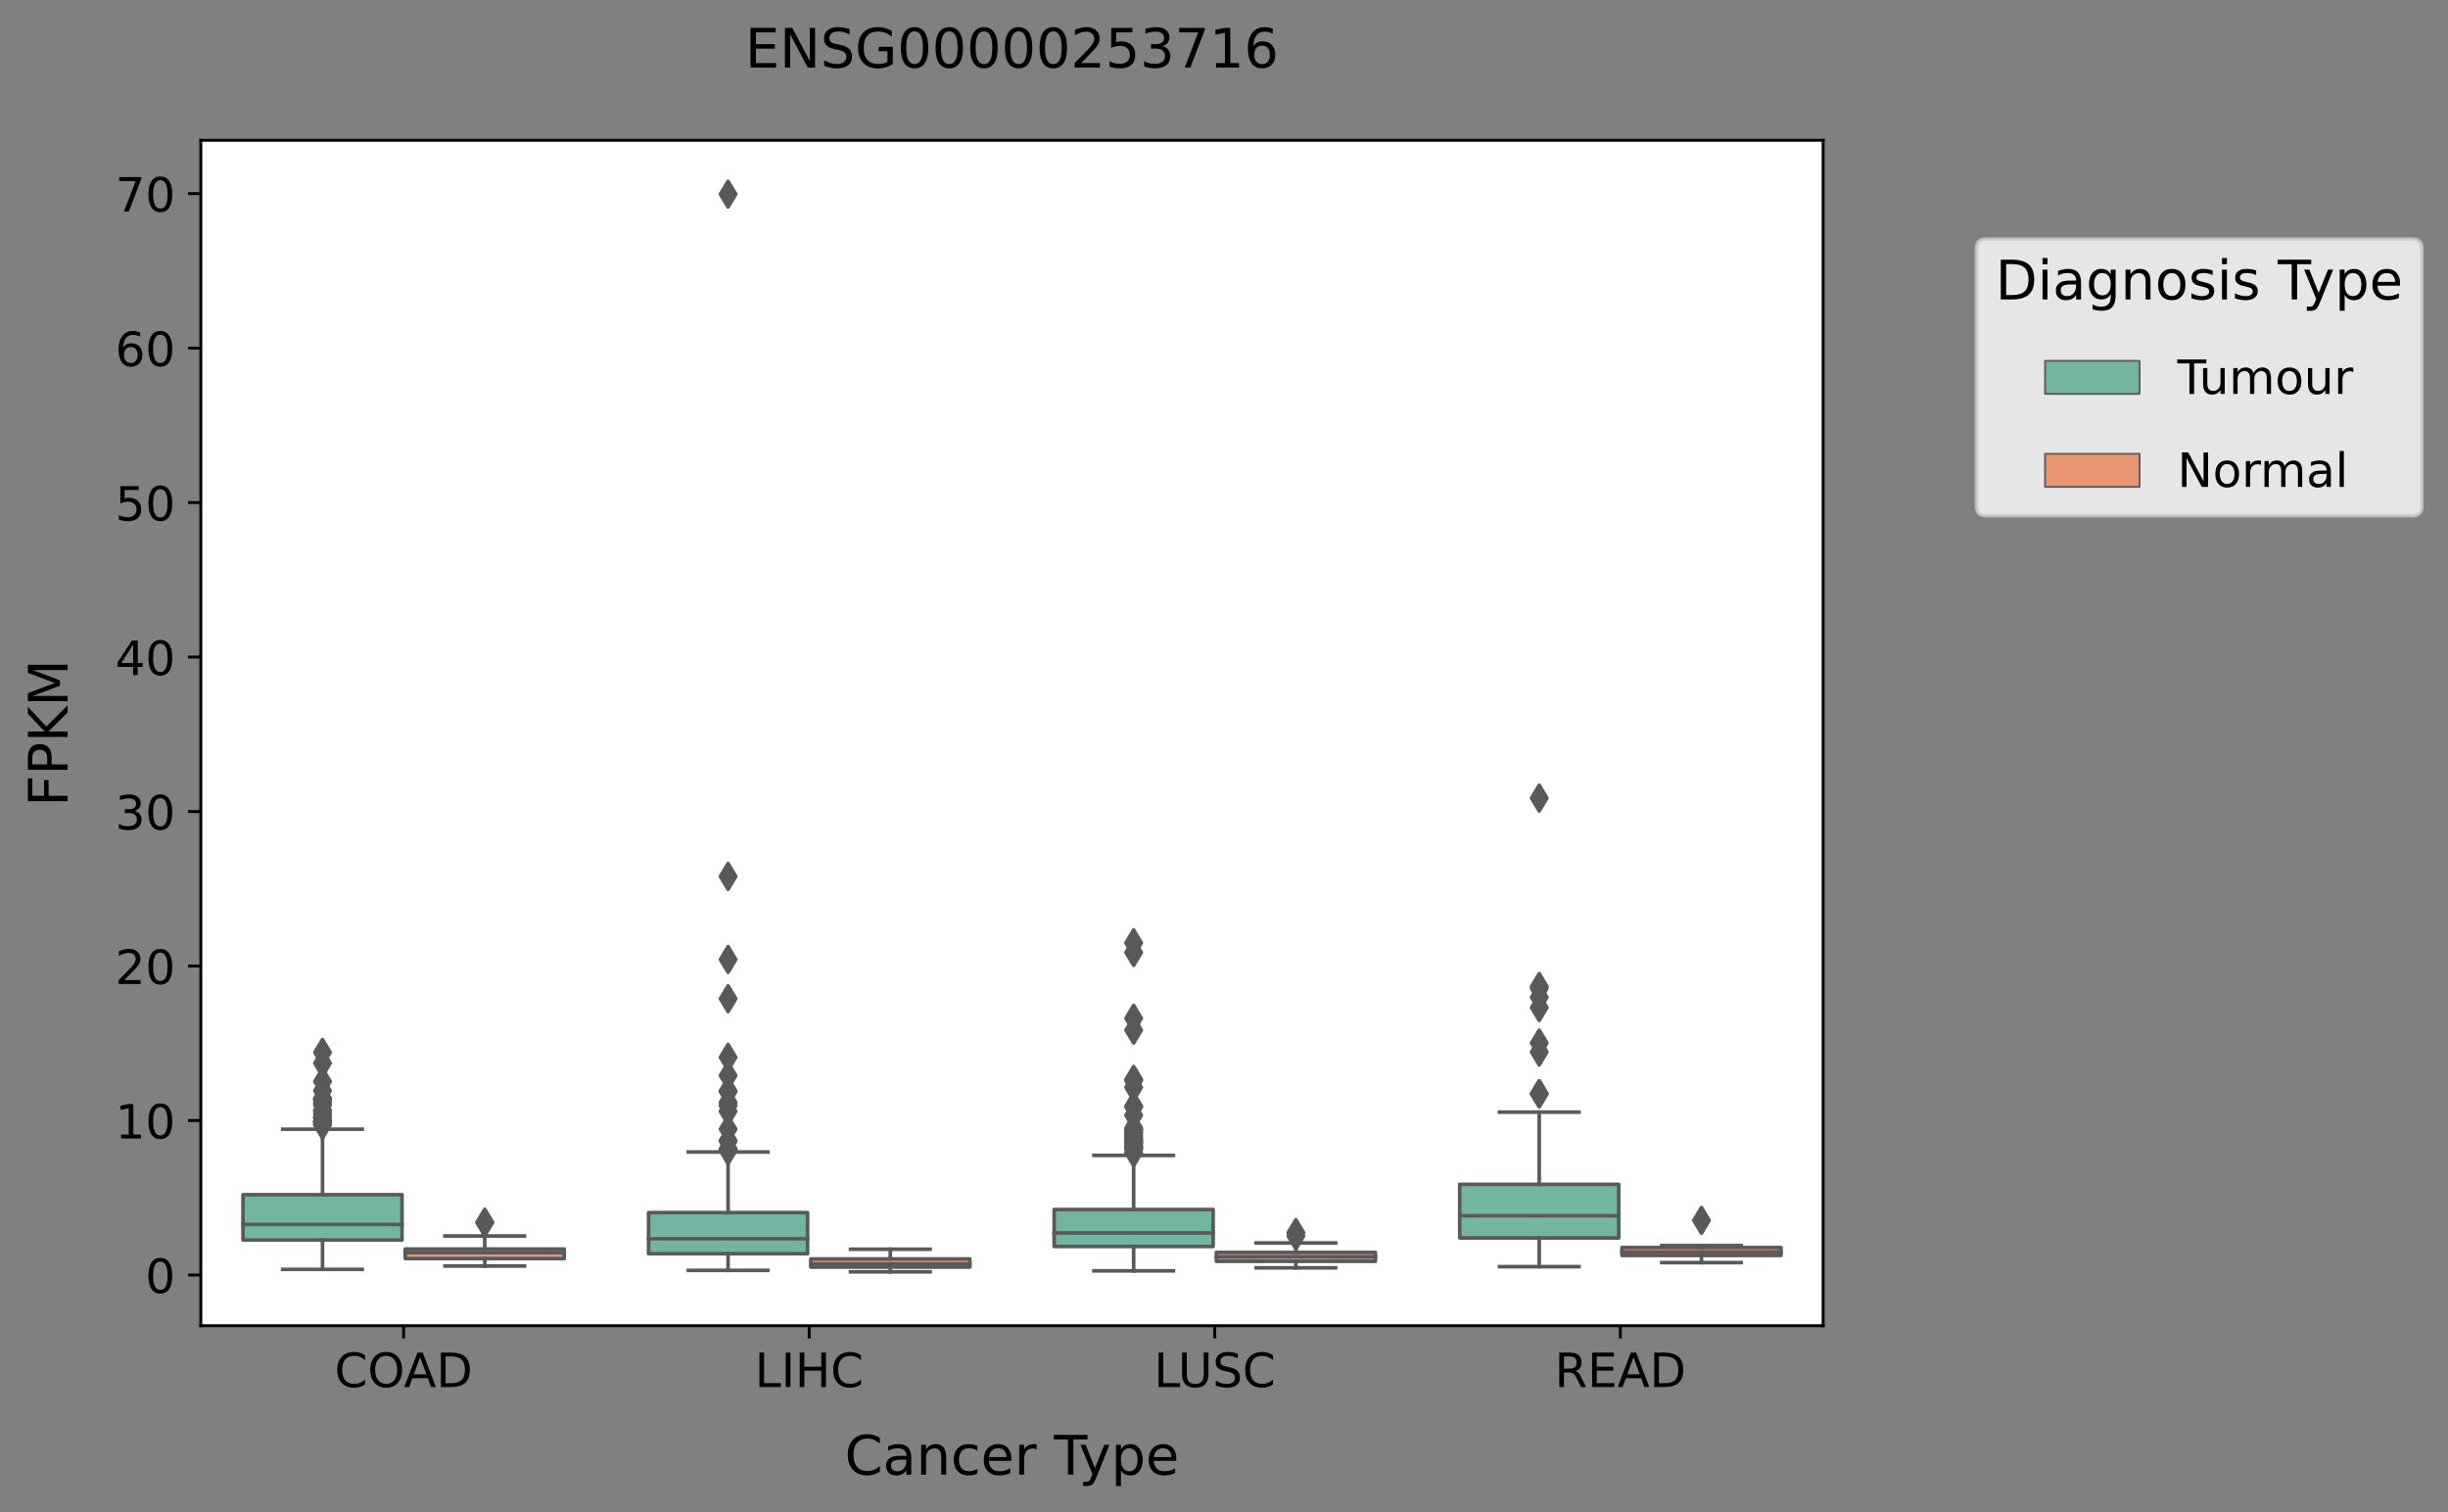
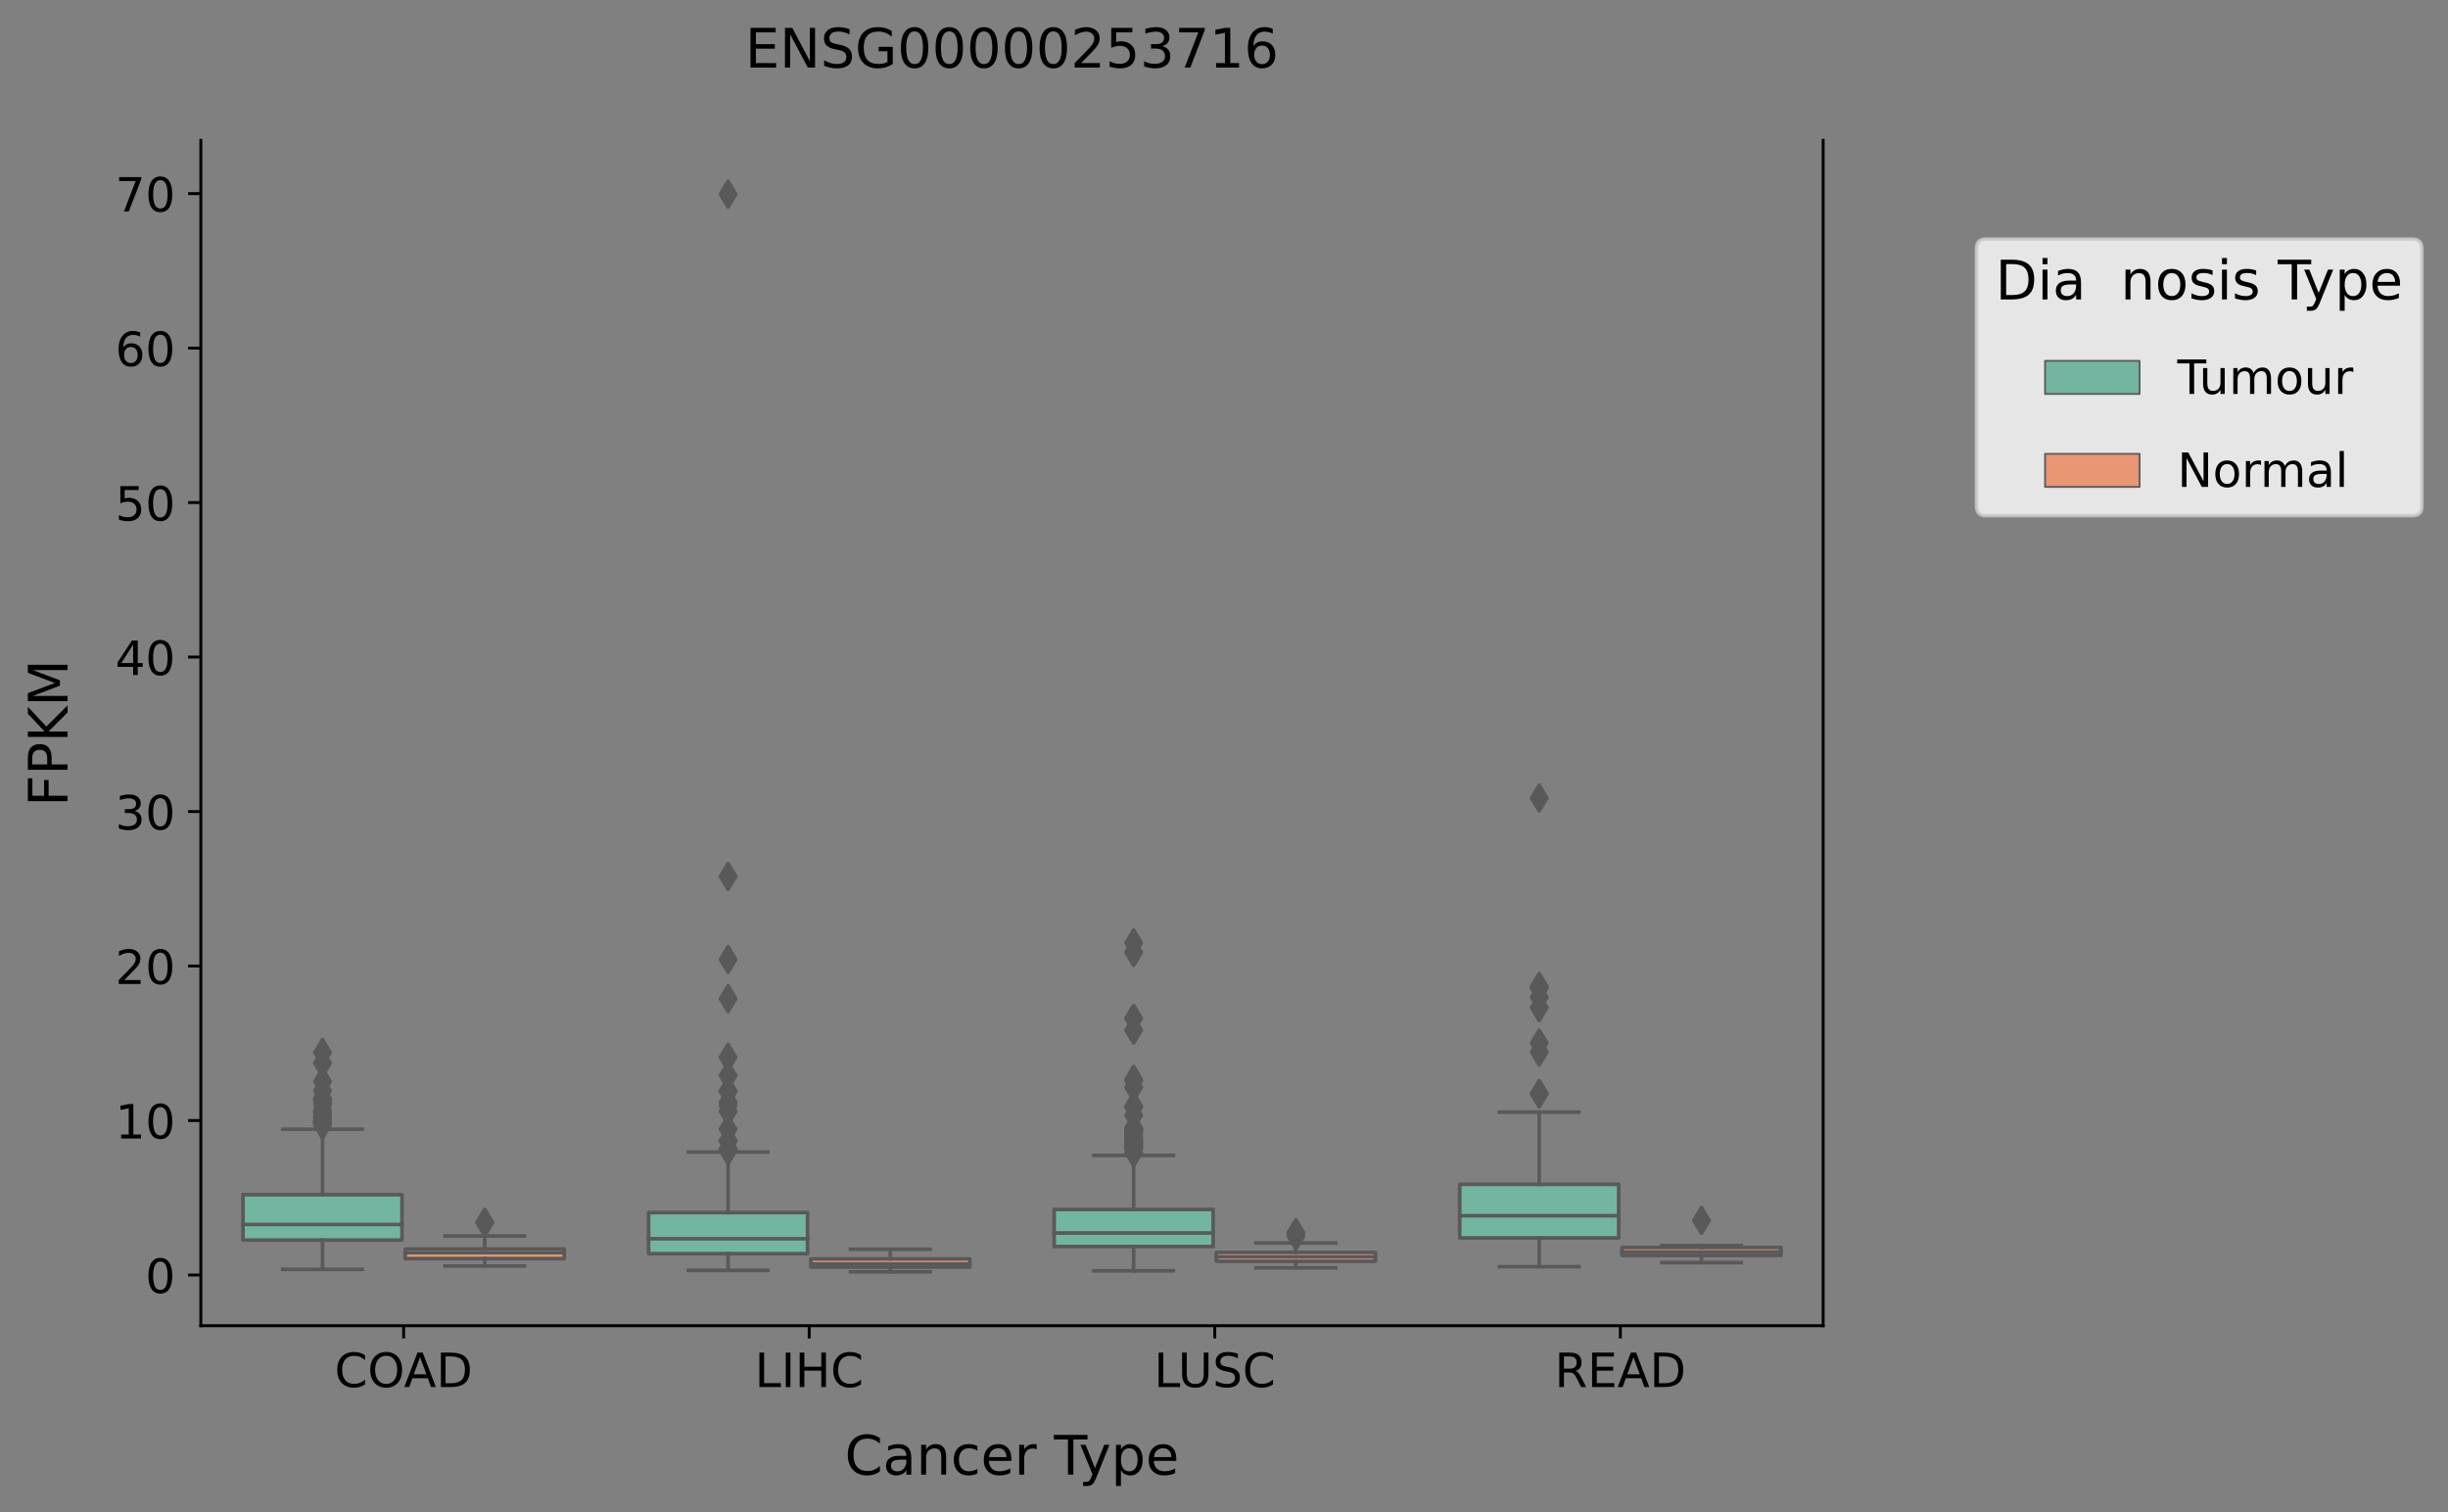
<svg xmlns="http://www.w3.org/2000/svg" xmlns:xlink="http://www.w3.org/1999/xlink" height="416.056pt" version="1.1" viewBox="0 0 673.599 416.056" width="673.599pt">
  <rect x="0" y="0" width="673.599" height="416.056" fill="#808080" stroke="none" />
  <defs>
    <style type="text/css">*{stroke-linecap:butt;stroke-linejoin:round;}</style>
  </defs>
  <g id="figure_1">
    <g id="patch_1">
      <path d="M 0 416.056  L 673.599 416.056  L 673.599 0  L 0 0  z " style="fill:none;" />
    </g>
    <g id="axes_1">
      <g id="patch_2">
-         <path d="M 55.26 364.758  L 501.66 364.758  L 501.66 38.598  L 55.26 38.598  z " style="fill:#ffffff;" />
-       </g>
+         </g>
      <g id="patch_3">
        <path clip-path="url(#pbeb1ebf844)" d="M 66.866 341.194  L 110.613 341.194  L 110.613 328.709  L 66.866 328.709  L 66.866 341.194  z " style="fill:#72b6a1;stroke:#595959;stroke-linejoin:miter;" />
      </g>
      <g id="patch_4">
        <path clip-path="url(#pbeb1ebf844)" d="M 111.506 346.3  L 155.253 346.3  L 155.253 343.656  L 111.506 343.656  L 111.506 346.3  z " style="fill:#e99675;stroke:#595959;stroke-linejoin:miter;" />
      </g>
      <g id="patch_5">
        <path clip-path="url(#pbeb1ebf844)" d="M 178.466 344.933  L 222.213 344.933  L 222.213 333.636  L 178.466 333.636  L 178.466 344.933  z " style="fill:#72b6a1;stroke:#595959;stroke-linejoin:miter;" />
      </g>
      <g id="patch_6">
        <path clip-path="url(#pbeb1ebf844)" d="M 223.106 348.631  L 266.853 348.631  L 266.853 346.384  L 223.106 346.384  L 223.106 348.631  z " style="fill:#e99675;stroke:#595959;stroke-linejoin:miter;" />
      </g>
      <g id="patch_7">
        <path clip-path="url(#pbeb1ebf844)" d="M 290.066 342.972  L 333.813 342.972  L 333.813 332.782  L 290.066 332.782  L 290.066 342.972  z " style="fill:#72b6a1;stroke:#595959;stroke-linejoin:miter;" />
      </g>
      <g id="patch_8">
        <path clip-path="url(#pbeb1ebf844)" d="M 334.706 347.041  L 378.453 347.041  L 378.453 344.584  L 334.706 344.584  L 334.706 347.041  z " style="fill:#e99675;stroke:#595959;stroke-linejoin:miter;" />
      </g>
      <g id="patch_9">
        <path clip-path="url(#pbeb1ebf844)" d="M 401.666 340.612  L 445.413 340.612  L 445.413 325.864  L 401.666 325.864  L 401.666 340.612  z " style="fill:#72b6a1;stroke:#595959;stroke-linejoin:miter;" />
      </g>
      <g id="patch_10">
        <path clip-path="url(#pbeb1ebf844)" d="M 446.306 345.426  L 490.053 345.426  L 490.053 343.241  L 446.306 343.241  L 446.306 345.426  z " style="fill:#e99675;stroke:#595959;stroke-linejoin:miter;" />
      </g>
      <g id="patch_11">
        <path clip-path="url(#pbeb1ebf844)" d="M 111.06 350.808  L 111.06 350.808  L 111.06 350.808  L 111.06 350.808  z " style="fill:#72b6a1;stroke:#595959;stroke-linejoin:miter;stroke-width:0.5;" />
      </g>
      <g id="patch_12">
        <path clip-path="url(#pbeb1ebf844)" d="M 111.06 350.808  L 111.06 350.808  L 111.06 350.808  L 111.06 350.808  z " style="fill:#e99675;stroke:#595959;stroke-linejoin:miter;stroke-width:0.5;" />
      </g>
      <g id="matplotlib.axis_1">
        <g id="xtick_1">
          <g id="line2d_1">
            <defs>
              <path d="M 0 0  L 0 3.5  " id="m1ab8ea9cc4" style="stroke:#000000;stroke-width:0.8;" />
            </defs>
            <g>
              <use style="stroke:#000000;stroke-width:0.8;" x="111.06" xlink:href="#m1ab8ea9cc4" y="364.758" />
            </g>
          </g>
          <g id="text_1">
            <g transform="translate(92.066 381.636)scale(0.13 -0.13)">
              <defs>
                <path d="M 64.406 67.281  L 64.406 56.891  Q 59.422 61.531 53.781 63.812  Q 48.141 66.109 41.797 66.109  Q 29.297 66.109 22.656 58.469  Q 16.016 50.828 16.016 36.375  Q 16.016 21.969 22.656 14.328  Q 29.297 6.688 41.797 6.688  Q 48.141 6.688 53.781 8.984  Q 59.422 11.281 64.406 15.922  L 64.406 5.609  Q 59.234 2.094 53.438 0.328  Q 47.656 -1.422 41.219 -1.422  Q 24.656 -1.422 15.125 8.703  Q 5.609 18.844 5.609 36.375  Q 5.609 53.953 15.125 64.078  Q 24.656 74.219 41.219 74.219  Q 47.75 74.219 53.531 72.484  Q 59.328 70.75 64.406 67.281  z " id="DejaVuSans-67" />
                <path d="M 39.406 66.219  Q 28.656 66.219 22.328 58.203  Q 16.016 50.203 16.016 36.375  Q 16.016 22.609 22.328 14.594  Q 28.656 6.594 39.406 6.594  Q 50.141 6.594 56.422 14.594  Q 62.703 22.609 62.703 36.375  Q 62.703 50.203 56.422 58.203  Q 50.141 66.219 39.406 66.219  z M 39.406 74.219  Q 54.734 74.219 63.906 63.938  Q 73.094 53.656 73.094 36.375  Q 73.094 19.141 63.906 8.859  Q 54.734 -1.422 39.406 -1.422  Q 24.031 -1.422 14.812 8.828  Q 5.609 19.094 5.609 36.375  Q 5.609 53.656 14.812 63.938  Q 24.031 74.219 39.406 74.219  z " id="DejaVuSans-79" />
                <path d="M 34.188 63.188  L 20.797 26.906  L 47.609 26.906  z M 28.609 72.906  L 39.797 72.906  L 67.578 0  L 57.328 0  L 50.688 18.703  L 17.828 18.703  L 11.188 0  L 0.781 0  z " id="DejaVuSans-65" />
                <path d="M 19.672 64.797  L 19.672 8.109  L 31.594 8.109  Q 46.688 8.109 53.688 14.938  Q 60.688 21.781 60.688 36.531  Q 60.688 51.172 53.688 57.984  Q 46.688 64.797 31.594 64.797  z M 9.812 72.906  L 30.078 72.906  Q 51.266 72.906 61.172 64.094  Q 71.094 55.281 71.094 36.531  Q 71.094 17.672 61.125 8.828  Q 51.172 0 30.078 0  L 9.812 0  z " id="DejaVuSans-68" />
              </defs>
              <use xlink:href="#DejaVuSans-67" />
              <use x="69.824" xlink:href="#DejaVuSans-79" />
              <use x="146.785" xlink:href="#DejaVuSans-65" />
              <use x="215.193" xlink:href="#DejaVuSans-68" />
            </g>
          </g>
        </g>
        <g id="xtick_2">
          <g id="line2d_2">
            <g>
              <use style="stroke:#000000;stroke-width:0.8;" x="222.66" xlink:href="#m1ab8ea9cc4" y="364.758" />
            </g>
          </g>
          <g id="text_2">
            <g transform="translate(207.693 381.636)scale(0.13 -0.13)">
              <defs>
                <path d="M 9.812 72.906  L 19.672 72.906  L 19.672 8.297  L 55.172 8.297  L 55.172 0  L 9.812 0  z " id="DejaVuSans-76" />
                <path d="M 9.812 72.906  L 19.672 72.906  L 19.672 0  L 9.812 0  z " id="DejaVuSans-73" />
                <path d="M 9.812 72.906  L 19.672 72.906  L 19.672 43.016  L 55.516 43.016  L 55.516 72.906  L 65.375 72.906  L 65.375 0  L 55.516 0  L 55.516 34.719  L 19.672 34.719  L 19.672 0  L 9.812 0  z " id="DejaVuSans-72" />
              </defs>
              <use xlink:href="#DejaVuSans-76" />
              <use x="55.713" xlink:href="#DejaVuSans-73" />
              <use x="85.205" xlink:href="#DejaVuSans-72" />
              <use x="160.4" xlink:href="#DejaVuSans-67" />
            </g>
          </g>
        </g>
        <g id="xtick_3">
          <g id="line2d_3">
            <g>
              <use style="stroke:#000000;stroke-width:0.8;" x="334.26" xlink:href="#m1ab8ea9cc4" y="364.758" />
            </g>
          </g>
          <g id="text_3">
            <g transform="translate(317.54 381.636)scale(0.13 -0.13)">
              <defs>
                <path d="M 8.688 72.906  L 18.609 72.906  L 18.609 28.609  Q 18.609 16.891 22.844 11.734  Q 27.094 6.594 36.625 6.594  Q 46.094 6.594 50.344 11.734  Q 54.594 16.891 54.594 28.609  L 54.594 72.906  L 64.5 72.906  L 64.5 27.391  Q 64.5 13.141 57.438 5.859  Q 50.391 -1.422 36.625 -1.422  Q 22.797 -1.422 15.734 5.859  Q 8.688 13.141 8.688 27.391  z " id="DejaVuSans-85" />
                <path d="M 53.516 70.516  L 53.516 60.891  Q 47.906 63.578 42.922 64.891  Q 37.938 66.219 33.297 66.219  Q 25.25 66.219 20.875 63.094  Q 16.5 59.969 16.5 54.203  Q 16.5 49.359 19.406 46.891  Q 22.312 44.438 30.422 42.922  L 36.375 41.703  Q 47.406 39.594 52.656 34.297  Q 57.906 29 57.906 20.125  Q 57.906 9.516 50.797 4.047  Q 43.703 -1.422 29.984 -1.422  Q 24.812 -1.422 18.969 -0.25  Q 13.141 0.922 6.891 3.219  L 6.891 13.375  Q 12.891 10.016 18.656 8.297  Q 24.422 6.594 29.984 6.594  Q 38.422 6.594 43.016 9.906  Q 47.609 13.234 47.609 19.391  Q 47.609 24.75 44.312 27.781  Q 41.016 30.812 33.5 32.328  L 27.484 33.5  Q 16.453 35.688 11.516 40.375  Q 6.594 45.062 6.594 53.422  Q 6.594 63.094 13.406 68.656  Q 20.219 74.219 32.172 74.219  Q 37.312 74.219 42.625 73.281  Q 47.953 72.359 53.516 70.516  z " id="DejaVuSans-83" />
              </defs>
              <use xlink:href="#DejaVuSans-76" />
              <use x="50.713" xlink:href="#DejaVuSans-85" />
              <use x="123.906" xlink:href="#DejaVuSans-83" />
              <use x="187.383" xlink:href="#DejaVuSans-67" />
            </g>
          </g>
        </g>
        <g id="xtick_4">
          <g id="line2d_4">
            <g>
              <use style="stroke:#000000;stroke-width:0.8;" x="445.86" xlink:href="#m1ab8ea9cc4" y="364.758" />
            </g>
          </g>
          <g id="text_4">
            <g transform="translate(427.785 381.636)scale(0.13 -0.13)">
              <defs>
                <path d="M 44.391 34.188  Q 47.562 33.109 50.562 29.594  Q 53.562 26.078 56.594 19.922  L 66.609 0  L 56 0  L 46.688 18.703  Q 43.062 26.031 39.672 28.422  Q 36.281 30.812 30.422 30.812  L 19.672 30.812  L 19.672 0  L 9.812 0  L 9.812 72.906  L 32.078 72.906  Q 44.578 72.906 50.734 67.672  Q 56.891 62.453 56.891 51.906  Q 56.891 45.016 53.688 40.469  Q 50.484 35.938 44.391 34.188  z M 19.672 64.797  L 19.672 38.922  L 32.078 38.922  Q 39.203 38.922 42.844 42.219  Q 46.484 45.516 46.484 51.906  Q 46.484 58.297 42.844 61.547  Q 39.203 64.797 32.078 64.797  z " id="DejaVuSans-82" />
                <path d="M 9.812 72.906  L 55.906 72.906  L 55.906 64.594  L 19.672 64.594  L 19.672 43.016  L 54.391 43.016  L 54.391 34.719  L 19.672 34.719  L 19.672 8.297  L 56.781 8.297  L 56.781 0  L 9.812 0  z " id="DejaVuSans-69" />
              </defs>
              <use xlink:href="#DejaVuSans-82" />
              <use x="69.482" xlink:href="#DejaVuSans-69" />
              <use x="132.666" xlink:href="#DejaVuSans-65" />
              <use x="201.074" xlink:href="#DejaVuSans-68" />
            </g>
          </g>
        </g>
        <g id="text_5">
          <g transform="translate(232.444 405.737)scale(0.15 -0.15)">
            <defs>
              <path d="M 34.281 27.484  Q 23.391 27.484 19.188 25  Q 14.984 22.516 14.984 16.5  Q 14.984 11.719 18.141 8.906  Q 21.297 6.109 26.703 6.109  Q 34.188 6.109 38.703 11.406  Q 43.219 16.703 43.219 25.484  L 43.219 27.484  z M 52.203 31.203  L 52.203 0  L 43.219 0  L 43.219 8.297  Q 40.141 3.328 35.547 0.953  Q 30.953 -1.422 24.312 -1.422  Q 15.922 -1.422 10.953 3.297  Q 6 8.016 6 15.922  Q 6 25.141 12.172 29.828  Q 18.359 34.516 30.609 34.516  L 43.219 34.516  L 43.219 35.406  Q 43.219 41.609 39.141 45  Q 35.062 48.391 27.688 48.391  Q 23 48.391 18.547 47.266  Q 14.109 46.141 10.016 43.891  L 10.016 52.203  Q 14.938 54.109 19.578 55.047  Q 24.219 56 28.609 56  Q 40.484 56 46.344 49.844  Q 52.203 43.703 52.203 31.203  z " id="DejaVuSans-97" />
              <path d="M 54.891 33.016  L 54.891 0  L 45.906 0  L 45.906 32.719  Q 45.906 40.484 42.875 44.328  Q 39.844 48.188 33.797 48.188  Q 26.516 48.188 22.312 43.547  Q 18.109 38.922 18.109 30.906  L 18.109 0  L 9.078 0  L 9.078 54.688  L 18.109 54.688  L 18.109 46.188  Q 21.344 51.125 25.703 53.562  Q 30.078 56 35.797 56  Q 45.219 56 50.047 50.172  Q 54.891 44.344 54.891 33.016  z " id="DejaVuSans-110" />
              <path d="M 48.781 52.594  L 48.781 44.188  Q 44.969 46.297 41.141 47.344  Q 37.312 48.391 33.406 48.391  Q 24.656 48.391 19.812 42.844  Q 14.984 37.312 14.984 27.297  Q 14.984 17.281 19.812 11.734  Q 24.656 6.203 33.406 6.203  Q 37.312 6.203 41.141 7.25  Q 44.969 8.297 48.781 10.406  L 48.781 2.094  Q 45.016 0.344 40.984 -0.531  Q 36.969 -1.422 32.422 -1.422  Q 20.062 -1.422 12.781 6.344  Q 5.516 14.109 5.516 27.297  Q 5.516 40.672 12.859 48.328  Q 20.219 56 33.016 56  Q 37.156 56 41.109 55.141  Q 45.062 54.297 48.781 52.594  z " id="DejaVuSans-99" />
              <path d="M 56.203 29.594  L 56.203 25.203  L 14.891 25.203  Q 15.484 15.922 20.484 11.062  Q 25.484 6.203 34.422 6.203  Q 39.594 6.203 44.453 7.469  Q 49.312 8.734 54.109 11.281  L 54.109 2.781  Q 49.266 0.734 44.188 -0.344  Q 39.109 -1.422 33.891 -1.422  Q 20.797 -1.422 13.156 6.188  Q 5.516 13.812 5.516 26.812  Q 5.516 40.234 12.766 48.109  Q 20.016 56 32.328 56  Q 43.359 56 49.781 48.891  Q 56.203 41.797 56.203 29.594  z M 47.219 32.234  Q 47.125 39.594 43.094 43.984  Q 39.062 48.391 32.422 48.391  Q 24.906 48.391 20.391 44.141  Q 15.875 39.891 15.188 32.172  z " id="DejaVuSans-101" />
              <path d="M 41.109 46.297  Q 39.594 47.172 37.812 47.578  Q 36.031 48 33.891 48  Q 26.266 48 22.188 43.047  Q 18.109 38.094 18.109 28.812  L 18.109 0  L 9.078 0  L 9.078 54.688  L 18.109 54.688  L 18.109 46.188  Q 20.953 51.172 25.484 53.578  Q 30.031 56 36.531 56  Q 37.453 56 38.578 55.875  Q 39.703 55.766 41.062 55.516  z " id="DejaVuSans-114" />
              <path id="DejaVuSans-32" />
              <path d="M -0.297 72.906  L 61.375 72.906  L 61.375 64.594  L 35.5 64.594  L 35.5 0  L 25.594 0  L 25.594 64.594  L -0.297 64.594  z " id="DejaVuSans-84" />
              <path d="M 32.172 -5.078  Q 28.375 -14.844 24.75 -17.812  Q 21.141 -20.797 15.094 -20.797  L 7.906 -20.797  L 7.906 -13.281  L 13.188 -13.281  Q 16.891 -13.281 18.938 -11.516  Q 21 -9.766 23.484 -3.219  L 25.094 0.875  L 2.984 54.688  L 12.5 54.688  L 29.594 11.922  L 46.688 54.688  L 56.203 54.688  z " id="DejaVuSans-121" />
              <path d="M 18.109 8.203  L 18.109 -20.797  L 9.078 -20.797  L 9.078 54.688  L 18.109 54.688  L 18.109 46.391  Q 20.953 51.266 25.266 53.625  Q 29.594 56 35.594 56  Q 45.562 56 51.781 48.094  Q 58.016 40.188 58.016 27.297  Q 58.016 14.406 51.781 6.484  Q 45.562 -1.422 35.594 -1.422  Q 29.594 -1.422 25.266 0.953  Q 20.953 3.328 18.109 8.203  z M 48.688 27.297  Q 48.688 37.203 44.609 42.844  Q 40.531 48.484 33.406 48.484  Q 26.266 48.484 22.188 42.844  Q 18.109 37.203 18.109 27.297  Q 18.109 17.391 22.188 11.75  Q 26.266 6.109 33.406 6.109  Q 40.531 6.109 44.609 11.75  Q 48.688 17.391 48.688 27.297  z " id="DejaVuSans-112" />
            </defs>
            <use xlink:href="#DejaVuSans-67" />
            <use x="69.824" xlink:href="#DejaVuSans-97" />
            <use x="131.104" xlink:href="#DejaVuSans-110" />
            <use x="194.482" xlink:href="#DejaVuSans-99" />
            <use x="249.463" xlink:href="#DejaVuSans-101" />
            <use x="310.986" xlink:href="#DejaVuSans-114" />
            <use x="352.1" xlink:href="#DejaVuSans-32" />
            <use x="383.887" xlink:href="#DejaVuSans-84" />
            <use x="429.346" xlink:href="#DejaVuSans-121" />
            <use x="488.525" xlink:href="#DejaVuSans-112" />
            <use x="552.002" xlink:href="#DejaVuSans-101" />
          </g>
        </g>
      </g>
      <g id="matplotlib.axis_2">
        <g id="ytick_1">
          <g id="line2d_5">
            <defs>
              <path d="M 0 0  L -3.5 0  " id="m640e66b147" style="stroke:#000000;stroke-width:0.8;" />
            </defs>
            <g>
              <use style="stroke:#000000;stroke-width:0.8;" x="55.26" xlink:href="#m640e66b147" y="350.808" />
            </g>
          </g>
          <g id="text_6">
            <g transform="translate(39.988 355.747)scale(0.13 -0.13)">
              <defs>
                <path d="M 31.781 66.406  Q 24.172 66.406 20.328 58.906  Q 16.5 51.422 16.5 36.375  Q 16.5 21.391 20.328 13.891  Q 24.172 6.391 31.781 6.391  Q 39.453 6.391 43.281 13.891  Q 47.125 21.391 47.125 36.375  Q 47.125 51.422 43.281 58.906  Q 39.453 66.406 31.781 66.406  z M 31.781 74.219  Q 44.047 74.219 50.516 64.516  Q 56.984 54.828 56.984 36.375  Q 56.984 17.969 50.516 8.266  Q 44.047 -1.422 31.781 -1.422  Q 19.531 -1.422 13.062 8.266  Q 6.594 17.969 6.594 36.375  Q 6.594 54.828 13.062 64.516  Q 19.531 74.219 31.781 74.219  z " id="DejaVuSans-48" />
              </defs>
              <use xlink:href="#DejaVuSans-48" />
            </g>
          </g>
        </g>
        <g id="ytick_2">
          <g id="line2d_6">
            <g>
              <use style="stroke:#000000;stroke-width:0.8;" x="55.26" xlink:href="#m640e66b147" y="308.303" />
            </g>
          </g>
          <g id="text_7">
            <g transform="translate(31.717 313.242)scale(0.13 -0.13)">
              <defs>
                <path d="M 12.406 8.297  L 28.516 8.297  L 28.516 63.922  L 10.984 60.406  L 10.984 69.391  L 28.422 72.906  L 38.281 72.906  L 38.281 8.297  L 54.391 8.297  L 54.391 0  L 12.406 0  z " id="DejaVuSans-49" />
              </defs>
              <use xlink:href="#DejaVuSans-49" />
              <use x="63.623" xlink:href="#DejaVuSans-48" />
            </g>
          </g>
        </g>
        <g id="ytick_3">
          <g id="line2d_7">
            <g>
              <use style="stroke:#000000;stroke-width:0.8;" x="55.26" xlink:href="#m640e66b147" y="265.797" />
            </g>
          </g>
          <g id="text_8">
            <g transform="translate(31.717 270.736)scale(0.13 -0.13)">
              <defs>
                <path d="M 19.188 8.297  L 53.609 8.297  L 53.609 0  L 7.328 0  L 7.328 8.297  Q 12.938 14.109 22.625 23.891  Q 32.328 33.688 34.812 36.531  Q 39.547 41.844 41.422 45.531  Q 43.312 49.219 43.312 52.781  Q 43.312 58.594 39.234 62.25  Q 35.156 65.922 28.609 65.922  Q 23.969 65.922 18.812 64.312  Q 13.672 62.703 7.812 59.422  L 7.812 69.391  Q 13.766 71.781 18.938 73  Q 24.125 74.219 28.422 74.219  Q 39.75 74.219 46.484 68.547  Q 53.219 62.891 53.219 53.422  Q 53.219 48.922 51.531 44.891  Q 49.859 40.875 45.406 35.406  Q 44.188 33.984 37.641 27.219  Q 31.109 20.453 19.188 8.297  z " id="DejaVuSans-50" />
              </defs>
              <use xlink:href="#DejaVuSans-50" />
              <use x="63.623" xlink:href="#DejaVuSans-48" />
            </g>
          </g>
        </g>
        <g id="ytick_4">
          <g id="line2d_8">
            <g>
              <use style="stroke:#000000;stroke-width:0.8;" x="55.26" xlink:href="#m640e66b147" y="223.291" />
            </g>
          </g>
          <g id="text_9">
            <g transform="translate(31.717 228.23)scale(0.13 -0.13)">
              <defs>
                <path d="M 40.578 39.312  Q 47.656 37.797 51.625 33  Q 55.609 28.219 55.609 21.188  Q 55.609 10.406 48.188 4.484  Q 40.766 -1.422 27.094 -1.422  Q 22.516 -1.422 17.656 -0.516  Q 12.797 0.391 7.625 2.203  L 7.625 11.719  Q 11.719 9.328 16.594 8.109  Q 21.484 6.891 26.812 6.891  Q 36.078 6.891 40.938 10.547  Q 45.797 14.203 45.797 21.188  Q 45.797 27.641 41.281 31.266  Q 36.766 34.906 28.719 34.906  L 20.219 34.906  L 20.219 43.016  L 29.109 43.016  Q 36.375 43.016 40.234 45.922  Q 44.094 48.828 44.094 54.297  Q 44.094 59.906 40.109 62.906  Q 36.141 65.922 28.719 65.922  Q 24.656 65.922 20.016 65.031  Q 15.375 64.156 9.812 62.312  L 9.812 71.094  Q 15.438 72.656 20.344 73.438  Q 25.25 74.219 29.594 74.219  Q 40.828 74.219 47.359 69.109  Q 53.906 64.016 53.906 55.328  Q 53.906 49.266 50.438 45.094  Q 46.969 40.922 40.578 39.312  z " id="DejaVuSans-51" />
              </defs>
              <use xlink:href="#DejaVuSans-51" />
              <use x="63.623" xlink:href="#DejaVuSans-48" />
            </g>
          </g>
        </g>
        <g id="ytick_5">
          <g id="line2d_9">
            <g>
              <use style="stroke:#000000;stroke-width:0.8;" x="55.26" xlink:href="#m640e66b147" y="180.786" />
            </g>
          </g>
          <g id="text_10">
            <g transform="translate(31.717 185.725)scale(0.13 -0.13)">
              <defs>
                <path d="M 37.797 64.312  L 12.891 25.391  L 37.797 25.391  z M 35.203 72.906  L 47.609 72.906  L 47.609 25.391  L 58.016 25.391  L 58.016 17.188  L 47.609 17.188  L 47.609 0  L 37.797 0  L 37.797 17.188  L 4.891 17.188  L 4.891 26.703  z " id="DejaVuSans-52" />
              </defs>
              <use xlink:href="#DejaVuSans-52" />
              <use x="63.623" xlink:href="#DejaVuSans-48" />
            </g>
          </g>
        </g>
        <g id="ytick_6">
          <g id="line2d_10">
            <g>
              <use style="stroke:#000000;stroke-width:0.8;" x="55.26" xlink:href="#m640e66b147" y="138.28" />
            </g>
          </g>
          <g id="text_11">
            <g transform="translate(31.717 143.219)scale(0.13 -0.13)">
              <defs>
                <path d="M 10.797 72.906  L 49.516 72.906  L 49.516 64.594  L 19.828 64.594  L 19.828 46.734  Q 21.969 47.469 24.109 47.828  Q 26.266 48.188 28.422 48.188  Q 40.625 48.188 47.75 41.5  Q 54.891 34.812 54.891 23.391  Q 54.891 11.625 47.562 5.094  Q 40.234 -1.422 26.906 -1.422  Q 22.312 -1.422 17.547 -0.641  Q 12.797 0.141 7.719 1.703  L 7.719 11.625  Q 12.109 9.234 16.797 8.062  Q 21.484 6.891 26.703 6.891  Q 35.156 6.891 40.078 11.328  Q 45.016 15.766 45.016 23.391  Q 45.016 31 40.078 35.438  Q 35.156 39.891 26.703 39.891  Q 22.75 39.891 18.812 39.016  Q 14.891 38.141 10.797 36.281  z " id="DejaVuSans-53" />
              </defs>
              <use xlink:href="#DejaVuSans-53" />
              <use x="63.623" xlink:href="#DejaVuSans-48" />
            </g>
          </g>
        </g>
        <g id="ytick_7">
          <g id="line2d_11">
            <g>
              <use style="stroke:#000000;stroke-width:0.8;" x="55.26" xlink:href="#m640e66b147" y="95.774" />
            </g>
          </g>
          <g id="text_12">
            <g transform="translate(31.717 100.713)scale(0.13 -0.13)">
              <defs>
                <path d="M 33.016 40.375  Q 26.375 40.375 22.484 35.828  Q 18.609 31.297 18.609 23.391  Q 18.609 15.531 22.484 10.953  Q 26.375 6.391 33.016 6.391  Q 39.656 6.391 43.531 10.953  Q 47.406 15.531 47.406 23.391  Q 47.406 31.297 43.531 35.828  Q 39.656 40.375 33.016 40.375  z M 52.594 71.297  L 52.594 62.312  Q 48.875 64.062 45.094 64.984  Q 41.312 65.922 37.594 65.922  Q 27.828 65.922 22.672 59.328  Q 17.531 52.734 16.797 39.406  Q 19.672 43.656 24.016 45.922  Q 28.375 48.188 33.594 48.188  Q 44.578 48.188 50.953 41.516  Q 57.328 34.859 57.328 23.391  Q 57.328 12.156 50.688 5.359  Q 44.047 -1.422 33.016 -1.422  Q 20.359 -1.422 13.672 8.266  Q 6.984 17.969 6.984 36.375  Q 6.984 53.656 15.188 63.938  Q 23.391 74.219 37.203 74.219  Q 40.922 74.219 44.703 73.484  Q 48.484 72.75 52.594 71.297  z " id="DejaVuSans-54" />
              </defs>
              <use xlink:href="#DejaVuSans-54" />
              <use x="63.623" xlink:href="#DejaVuSans-48" />
            </g>
          </g>
        </g>
        <g id="ytick_8">
          <g id="line2d_12">
            <g>
              <use style="stroke:#000000;stroke-width:0.8;" x="55.26" xlink:href="#m640e66b147" y="53.268" />
            </g>
          </g>
          <g id="text_13">
            <g transform="translate(31.717 58.207)scale(0.13 -0.13)">
              <defs>
                <path d="M 8.203 72.906  L 55.078 72.906  L 55.078 68.703  L 28.609 0  L 18.312 0  L 43.219 64.594  L 8.203 64.594  z " id="DejaVuSans-55" />
              </defs>
              <use xlink:href="#DejaVuSans-55" />
              <use x="63.623" xlink:href="#DejaVuSans-48" />
            </g>
          </g>
        </g>
        <g id="text_14">
          <g transform="translate(18.598 221.903)rotate(-90)scale(0.15 -0.15)">
            <defs>
              <path d="M 9.812 72.906  L 51.703 72.906  L 51.703 64.594  L 19.672 64.594  L 19.672 43.109  L 48.578 43.109  L 48.578 34.812  L 19.672 34.812  L 19.672 0  L 9.812 0  z " id="DejaVuSans-70" />
              <path d="M 19.672 64.797  L 19.672 37.406  L 32.078 37.406  Q 38.969 37.406 42.719 40.969  Q 46.484 44.531 46.484 51.125  Q 46.484 57.672 42.719 61.234  Q 38.969 64.797 32.078 64.797  z M 9.812 72.906  L 32.078 72.906  Q 44.344 72.906 50.609 67.359  Q 56.891 61.812 56.891 51.125  Q 56.891 40.328 50.609 34.812  Q 44.344 29.297 32.078 29.297  L 19.672 29.297  L 19.672 0  L 9.812 0  z " id="DejaVuSans-80" />
              <path d="M 9.812 72.906  L 19.672 72.906  L 19.672 42.094  L 52.391 72.906  L 65.094 72.906  L 28.906 38.922  L 67.672 0  L 54.688 0  L 19.672 35.109  L 19.672 0  L 9.812 0  z " id="DejaVuSans-75" />
              <path d="M 9.812 72.906  L 24.516 72.906  L 43.109 23.297  L 61.812 72.906  L 76.516 72.906  L 76.516 0  L 66.891 0  L 66.891 64.016  L 48.094 14.016  L 38.188 14.016  L 19.391 64.016  L 19.391 0  L 9.812 0  z " id="DejaVuSans-77" />
            </defs>
            <use xlink:href="#DejaVuSans-70" />
            <use x="57.52" xlink:href="#DejaVuSans-80" />
            <use x="117.822" xlink:href="#DejaVuSans-75" />
            <use x="183.398" xlink:href="#DejaVuSans-77" />
          </g>
        </g>
      </g>
      <g id="line2d_13">
        <path clip-path="url(#pbeb1ebf844)" d="M 88.74 341.194  L 88.74 349.256  " style="fill:none;stroke:#595959;stroke-linecap:square;" />
      </g>
      <g id="line2d_14">
        <path clip-path="url(#pbeb1ebf844)" d="M 88.74 328.709  L 88.74 310.69  " style="fill:none;stroke:#595959;stroke-linecap:square;" />
      </g>
      <g id="line2d_15">
        <path clip-path="url(#pbeb1ebf844)" d="M 77.803 349.256  L 99.676 349.256  " style="fill:none;stroke:#595959;stroke-linecap:square;" />
      </g>
      <g id="line2d_16">
        <path clip-path="url(#pbeb1ebf844)" d="M 77.803 310.69  L 99.676 310.69  " style="fill:none;stroke:#595959;stroke-linecap:square;" />
      </g>
      <g id="line2d_17">
        <defs>
          <path d="M -0 3.536  L 2.121 0  L -0 -3.536  L -2.121 -0  z " id="m85a0a4e38b" style="stroke:#595959;stroke-linejoin:miter;" />
        </defs>
        <g clip-path="url(#pbeb1ebf844)">
          <use style="fill:#595959;stroke:#595959;stroke-linejoin:miter;" x="88.74" xlink:href="#m85a0a4e38b" y="297.56" />
          <use style="fill:#595959;stroke:#595959;stroke-linejoin:miter;" x="88.74" xlink:href="#m85a0a4e38b" y="307.445" />
          <use style="fill:#595959;stroke:#595959;stroke-linejoin:miter;" x="88.74" xlink:href="#m85a0a4e38b" y="309.564" />
          <use style="fill:#595959;stroke:#595959;stroke-linejoin:miter;" x="88.74" xlink:href="#m85a0a4e38b" y="302.561" />
          <use style="fill:#595959;stroke:#595959;stroke-linejoin:miter;" x="88.74" xlink:href="#m85a0a4e38b" y="309.164" />
          <use style="fill:#595959;stroke:#595959;stroke-linejoin:miter;" x="88.74" xlink:href="#m85a0a4e38b" y="307.408" />
          <use style="fill:#595959;stroke:#595959;stroke-linejoin:miter;" x="88.74" xlink:href="#m85a0a4e38b" y="307.548" />
          <use style="fill:#595959;stroke:#595959;stroke-linejoin:miter;" x="88.74" xlink:href="#m85a0a4e38b" y="289.563" />
          <use style="fill:#595959;stroke:#595959;stroke-linejoin:miter;" x="88.74" xlink:href="#m85a0a4e38b" y="308.396" />
          <use style="fill:#595959;stroke:#595959;stroke-linejoin:miter;" x="88.74" xlink:href="#m85a0a4e38b" y="305.761" />
          <use style="fill:#595959;stroke:#595959;stroke-linejoin:miter;" x="88.74" xlink:href="#m85a0a4e38b" y="305.44" />
          <use style="fill:#595959;stroke:#595959;stroke-linejoin:miter;" x="88.74" xlink:href="#m85a0a4e38b" y="303.262" />
          <use style="fill:#595959;stroke:#595959;stroke-linejoin:miter;" x="88.74" xlink:href="#m85a0a4e38b" y="308.539" />
          <use style="fill:#595959;stroke:#595959;stroke-linejoin:miter;" x="88.74" xlink:href="#m85a0a4e38b" y="302.414" />
          <use style="fill:#595959;stroke:#595959;stroke-linejoin:miter;" x="88.74" xlink:href="#m85a0a4e38b" y="304.024" />
          <use style="fill:#595959;stroke:#595959;stroke-linejoin:miter;" x="88.74" xlink:href="#m85a0a4e38b" y="302.211" />
          <use style="fill:#595959;stroke:#595959;stroke-linejoin:miter;" x="88.74" xlink:href="#m85a0a4e38b" y="308.742" />
          <use style="fill:#595959;stroke:#595959;stroke-linejoin:miter;" x="88.74" xlink:href="#m85a0a4e38b" y="306.462" />
          <use style="fill:#595959;stroke:#595959;stroke-linejoin:miter;" x="88.74" xlink:href="#m85a0a4e38b" y="292.524" />
          <use style="fill:#595959;stroke:#595959;stroke-linejoin:miter;" x="88.74" xlink:href="#m85a0a4e38b" y="300.089" />
          <use style="fill:#595959;stroke:#595959;stroke-linejoin:miter;" x="88.74" xlink:href="#m85a0a4e38b" y="308.714" />
        </g>
      </g>
      <g id="line2d_18">
        <path clip-path="url(#pbeb1ebf844)" d="M 133.38 346.3  L 133.38 348.339  " style="fill:none;stroke:#595959;stroke-linecap:square;" />
      </g>
      <g id="line2d_19">
        <path clip-path="url(#pbeb1ebf844)" d="M 133.38 343.656  L 133.38 340.069  " style="fill:none;stroke:#595959;stroke-linecap:square;" />
      </g>
      <g id="line2d_20">
        <path clip-path="url(#pbeb1ebf844)" d="M 122.443 348.339  L 144.316 348.339  " style="fill:none;stroke:#595959;stroke-linecap:square;" />
      </g>
      <g id="line2d_21">
        <path clip-path="url(#pbeb1ebf844)" d="M 122.443 340.069  L 144.316 340.069  " style="fill:none;stroke:#595959;stroke-linecap:square;" />
      </g>
      <g id="line2d_22">
        <g clip-path="url(#pbeb1ebf844)">
          <use style="fill:#595959;stroke:#595959;stroke-linejoin:miter;" x="133.38" xlink:href="#m85a0a4e38b" y="336.361" />
          <use style="fill:#595959;stroke:#595959;stroke-linejoin:miter;" x="133.38" xlink:href="#m85a0a4e38b" y="336.314" />
        </g>
      </g>
      <g id="line2d_23">
        <path clip-path="url(#pbeb1ebf844)" d="M 200.34 344.933  L 200.34 349.532  " style="fill:none;stroke:#595959;stroke-linecap:square;" />
      </g>
      <g id="line2d_24">
        <path clip-path="url(#pbeb1ebf844)" d="M 200.34 333.636  L 200.34 316.973  " style="fill:none;stroke:#595959;stroke-linecap:square;" />
      </g>
      <g id="line2d_25">
        <path clip-path="url(#pbeb1ebf844)" d="M 189.403 349.532  L 211.276 349.532  " style="fill:none;stroke:#595959;stroke-linecap:square;" />
      </g>
      <g id="line2d_26">
        <path clip-path="url(#pbeb1ebf844)" d="M 189.403 316.973  L 211.276 316.973  " style="fill:none;stroke:#595959;stroke-linecap:square;" />
      </g>
      <g id="line2d_27">
        <g clip-path="url(#pbeb1ebf844)">
          <use style="fill:#595959;stroke:#595959;stroke-linejoin:miter;" x="200.34" xlink:href="#m85a0a4e38b" y="53.423" />
          <use style="fill:#595959;stroke:#595959;stroke-linejoin:miter;" x="200.34" xlink:href="#m85a0a4e38b" y="316.269" />
          <use style="fill:#595959;stroke:#595959;stroke-linejoin:miter;" x="200.34" xlink:href="#m85a0a4e38b" y="300.21" />
          <use style="fill:#595959;stroke:#595959;stroke-linejoin:miter;" x="200.34" xlink:href="#m85a0a4e38b" y="316.545" />
          <use style="fill:#595959;stroke:#595959;stroke-linejoin:miter;" x="200.34" xlink:href="#m85a0a4e38b" y="313.812" />
          <use style="fill:#595959;stroke:#595959;stroke-linejoin:miter;" x="200.34" xlink:href="#m85a0a4e38b" y="295.923" />
          <use style="fill:#595959;stroke:#595959;stroke-linejoin:miter;" x="200.34" xlink:href="#m85a0a4e38b" y="314.003" />
          <use style="fill:#595959;stroke:#595959;stroke-linejoin:miter;" x="200.34" xlink:href="#m85a0a4e38b" y="290.899" />
          <use style="fill:#595959;stroke:#595959;stroke-linejoin:miter;" x="200.34" xlink:href="#m85a0a4e38b" y="305.764" />
          <use style="fill:#595959;stroke:#595959;stroke-linejoin:miter;" x="200.34" xlink:href="#m85a0a4e38b" y="304.23" />
          <use style="fill:#595959;stroke:#595959;stroke-linejoin:miter;" x="200.34" xlink:href="#m85a0a4e38b" y="241.139" />
          <use style="fill:#595959;stroke:#595959;stroke-linejoin:miter;" x="200.34" xlink:href="#m85a0a4e38b" y="316.459" />
          <use style="fill:#595959;stroke:#595959;stroke-linejoin:miter;" x="200.34" xlink:href="#m85a0a4e38b" y="303.305" />
          <use style="fill:#595959;stroke:#595959;stroke-linejoin:miter;" x="200.34" xlink:href="#m85a0a4e38b" y="310.663" />
          <use style="fill:#595959;stroke:#595959;stroke-linejoin:miter;" x="200.34" xlink:href="#m85a0a4e38b" y="263.987" />
          <use style="fill:#595959;stroke:#595959;stroke-linejoin:miter;" x="200.34" xlink:href="#m85a0a4e38b" y="274.785" />
          <use style="fill:#595959;stroke:#595959;stroke-linejoin:miter;" x="200.34" xlink:href="#m85a0a4e38b" y="300.291" />
          <use style="fill:#595959;stroke:#595959;stroke-linejoin:miter;" x="200.34" xlink:href="#m85a0a4e38b" y="316.139" />
        </g>
      </g>
      <g id="line2d_28">
        <path clip-path="url(#pbeb1ebf844)" d="M 244.98 348.631  L 244.98 349.932  " style="fill:none;stroke:#595959;stroke-linecap:square;" />
      </g>
      <g id="line2d_29">
        <path clip-path="url(#pbeb1ebf844)" d="M 244.98 346.384  L 244.98 343.712  " style="fill:none;stroke:#595959;stroke-linecap:square;" />
      </g>
      <g id="line2d_30">
        <path clip-path="url(#pbeb1ebf844)" d="M 234.043 349.932  L 255.916 349.932  " style="fill:none;stroke:#595959;stroke-linecap:square;" />
      </g>
      <g id="line2d_31">
        <path clip-path="url(#pbeb1ebf844)" d="M 234.043 343.712  L 255.916 343.712  " style="fill:none;stroke:#595959;stroke-linecap:square;" />
      </g>
      <g id="line2d_32" />
      <g id="line2d_33">
        <path clip-path="url(#pbeb1ebf844)" d="M 311.94 342.972  L 311.94 349.657  " style="fill:none;stroke:#595959;stroke-linecap:square;" />
      </g>
      <g id="line2d_34">
        <path clip-path="url(#pbeb1ebf844)" d="M 311.94 332.782  L 311.94 317.907  " style="fill:none;stroke:#595959;stroke-linecap:square;" />
      </g>
      <g id="line2d_35">
        <path clip-path="url(#pbeb1ebf844)" d="M 301.003 349.657  L 322.876 349.657  " style="fill:none;stroke:#595959;stroke-linecap:square;" />
      </g>
      <g id="line2d_36">
        <path clip-path="url(#pbeb1ebf844)" d="M 301.003 317.907  L 322.876 317.907  " style="fill:none;stroke:#595959;stroke-linecap:square;" />
      </g>
      <g id="line2d_37">
        <g clip-path="url(#pbeb1ebf844)">
          <use style="fill:#595959;stroke:#595959;stroke-linejoin:miter;" x="311.94" xlink:href="#m85a0a4e38b" y="314.083" />
          <use style="fill:#595959;stroke:#595959;stroke-linejoin:miter;" x="311.94" xlink:href="#m85a0a4e38b" y="313.638" />
          <use style="fill:#595959;stroke:#595959;stroke-linejoin:miter;" x="311.94" xlink:href="#m85a0a4e38b" y="311.325" />
          <use style="fill:#595959;stroke:#595959;stroke-linejoin:miter;" x="311.94" xlink:href="#m85a0a4e38b" y="311.762" />
          <use style="fill:#595959;stroke:#595959;stroke-linejoin:miter;" x="311.94" xlink:href="#m85a0a4e38b" y="312.974" />
          <use style="fill:#595959;stroke:#595959;stroke-linejoin:miter;" x="311.94" xlink:href="#m85a0a4e38b" y="315.534" />
          <use style="fill:#595959;stroke:#595959;stroke-linejoin:miter;" x="311.94" xlink:href="#m85a0a4e38b" y="310.382" />
          <use style="fill:#595959;stroke:#595959;stroke-linejoin:miter;" x="311.94" xlink:href="#m85a0a4e38b" y="310.566" />
          <use style="fill:#595959;stroke:#595959;stroke-linejoin:miter;" x="311.94" xlink:href="#m85a0a4e38b" y="315.429" />
          <use style="fill:#595959;stroke:#595959;stroke-linejoin:miter;" x="311.94" xlink:href="#m85a0a4e38b" y="259.423" />
          <use style="fill:#595959;stroke:#595959;stroke-linejoin:miter;" x="311.94" xlink:href="#m85a0a4e38b" y="299.169" />
          <use style="fill:#595959;stroke:#595959;stroke-linejoin:miter;" x="311.94" xlink:href="#m85a0a4e38b" y="304.573" />
          <use style="fill:#595959;stroke:#595959;stroke-linejoin:miter;" x="311.94" xlink:href="#m85a0a4e38b" y="280.169" />
          <use style="fill:#595959;stroke:#595959;stroke-linejoin:miter;" x="311.94" xlink:href="#m85a0a4e38b" y="262.066" />
          <use style="fill:#595959;stroke:#595959;stroke-linejoin:miter;" x="311.94" xlink:href="#m85a0a4e38b" y="297.286" />
          <use style="fill:#595959;stroke:#595959;stroke-linejoin:miter;" x="311.94" xlink:href="#m85a0a4e38b" y="315.107" />
          <use style="fill:#595959;stroke:#595959;stroke-linejoin:miter;" x="311.94" xlink:href="#m85a0a4e38b" y="306.885" />
          <use style="fill:#595959;stroke:#595959;stroke-linejoin:miter;" x="311.94" xlink:href="#m85a0a4e38b" y="314.414" />
          <use style="fill:#595959;stroke:#595959;stroke-linejoin:miter;" x="311.94" xlink:href="#m85a0a4e38b" y="314.468" />
          <use style="fill:#595959;stroke:#595959;stroke-linejoin:miter;" x="311.94" xlink:href="#m85a0a4e38b" y="283.427" />
          <use style="fill:#595959;stroke:#595959;stroke-linejoin:miter;" x="311.94" xlink:href="#m85a0a4e38b" y="317.16" />
          <use style="fill:#595959;stroke:#595959;stroke-linejoin:miter;" x="311.94" xlink:href="#m85a0a4e38b" y="296.988" />
          <use style="fill:#595959;stroke:#595959;stroke-linejoin:miter;" x="311.94" xlink:href="#m85a0a4e38b" y="310.929" />
          <use style="fill:#595959;stroke:#595959;stroke-linejoin:miter;" x="311.94" xlink:href="#m85a0a4e38b" y="312.429" />
          <use style="fill:#595959;stroke:#595959;stroke-linejoin:miter;" x="311.94" xlink:href="#m85a0a4e38b" y="313.5" />
          <use style="fill:#595959;stroke:#595959;stroke-linejoin:miter;" x="311.94" xlink:href="#m85a0a4e38b" y="316.22" />
          <use style="fill:#595959;stroke:#595959;stroke-linejoin:miter;" x="311.94" xlink:href="#m85a0a4e38b" y="316.007" />
          <use style="fill:#595959;stroke:#595959;stroke-linejoin:miter;" x="311.94" xlink:href="#m85a0a4e38b" y="304.348" />
        </g>
      </g>
      <g id="line2d_38">
        <path clip-path="url(#pbeb1ebf844)" d="M 356.58 347.041  L 356.58 348.835  " style="fill:none;stroke:#595959;stroke-linecap:square;" />
      </g>
      <g id="line2d_39">
        <path clip-path="url(#pbeb1ebf844)" d="M 356.58 344.584  L 356.58 341.991  " style="fill:none;stroke:#595959;stroke-linecap:square;" />
      </g>
      <g id="line2d_40">
        <path clip-path="url(#pbeb1ebf844)" d="M 345.643 348.835  L 367.516 348.835  " style="fill:none;stroke:#595959;stroke-linecap:square;" />
      </g>
      <g id="line2d_41">
        <path clip-path="url(#pbeb1ebf844)" d="M 345.643 341.991  L 367.516 341.991  " style="fill:none;stroke:#595959;stroke-linecap:square;" />
      </g>
      <g id="line2d_42">
        <g clip-path="url(#pbeb1ebf844)">
          <use style="fill:#595959;stroke:#595959;stroke-linejoin:miter;" x="356.58" xlink:href="#m85a0a4e38b" y="339.154" />
          <use style="fill:#595959;stroke:#595959;stroke-linejoin:miter;" x="356.58" xlink:href="#m85a0a4e38b" y="340.086" />
        </g>
      </g>
      <g id="line2d_43">
        <path clip-path="url(#pbeb1ebf844)" d="M 423.54 340.612  L 423.54 348.51  " style="fill:none;stroke:#595959;stroke-linecap:square;" />
      </g>
      <g id="line2d_44">
        <path clip-path="url(#pbeb1ebf844)" d="M 423.54 325.864  L 423.54 305.991  " style="fill:none;stroke:#595959;stroke-linecap:square;" />
      </g>
      <g id="line2d_45">
        <path clip-path="url(#pbeb1ebf844)" d="M 412.603 348.51  L 434.476 348.51  " style="fill:none;stroke:#595959;stroke-linecap:square;" />
      </g>
      <g id="line2d_46">
        <path clip-path="url(#pbeb1ebf844)" d="M 412.603 305.991  L 434.476 305.991  " style="fill:none;stroke:#595959;stroke-linecap:square;" />
      </g>
      <g id="line2d_47">
        <g clip-path="url(#pbeb1ebf844)">
          <use style="fill:#595959;stroke:#595959;stroke-linejoin:miter;" x="423.54" xlink:href="#m85a0a4e38b" y="219.585" />
          <use style="fill:#595959;stroke:#595959;stroke-linejoin:miter;" x="423.54" xlink:href="#m85a0a4e38b" y="274.379" />
          <use style="fill:#595959;stroke:#595959;stroke-linejoin:miter;" x="423.54" xlink:href="#m85a0a4e38b" y="271.919" />
          <use style="fill:#595959;stroke:#595959;stroke-linejoin:miter;" x="423.54" xlink:href="#m85a0a4e38b" y="277.231" />
          <use style="fill:#595959;stroke:#595959;stroke-linejoin:miter;" x="423.54" xlink:href="#m85a0a4e38b" y="300.94" />
          <use style="fill:#595959;stroke:#595959;stroke-linejoin:miter;" x="423.54" xlink:href="#m85a0a4e38b" y="271.421" />
          <use style="fill:#595959;stroke:#595959;stroke-linejoin:miter;" x="423.54" xlink:href="#m85a0a4e38b" y="286.967" />
          <use style="fill:#595959;stroke:#595959;stroke-linejoin:miter;" x="423.54" xlink:href="#m85a0a4e38b" y="300.913" />
          <use style="fill:#595959;stroke:#595959;stroke-linejoin:miter;" x="423.54" xlink:href="#m85a0a4e38b" y="289.472" />
        </g>
      </g>
      <g id="line2d_48">
        <path clip-path="url(#pbeb1ebf844)" d="M 468.18 345.426  L 468.18 347.395  " style="fill:none;stroke:#595959;stroke-linecap:square;" />
      </g>
      <g id="line2d_49">
        <path clip-path="url(#pbeb1ebf844)" d="M 468.18 343.241  L 468.18 342.711  " style="fill:none;stroke:#595959;stroke-linecap:square;" />
      </g>
      <g id="line2d_50">
        <path clip-path="url(#pbeb1ebf844)" d="M 457.243 347.395  L 479.116 347.395  " style="fill:none;stroke:#595959;stroke-linecap:square;" />
      </g>
      <g id="line2d_51">
        <path clip-path="url(#pbeb1ebf844)" d="M 457.243 342.711  L 479.116 342.711  " style="fill:none;stroke:#595959;stroke-linecap:square;" />
      </g>
      <g id="line2d_52">
        <g clip-path="url(#pbeb1ebf844)">
          <use style="fill:#595959;stroke:#595959;stroke-linejoin:miter;" x="468.18" xlink:href="#m85a0a4e38b" y="335.779" />
        </g>
      </g>
      <g id="line2d_53">
        <path clip-path="url(#pbeb1ebf844)" d="M 66.866 336.899  L 110.613 336.899  " style="fill:none;stroke:#595959;stroke-linecap:square;" />
      </g>
      <g id="line2d_54">
        <path clip-path="url(#pbeb1ebf844)" d="M 111.506 344.67  L 155.253 344.67  " style="fill:none;stroke:#595959;stroke-linecap:square;" />
      </g>
      <g id="line2d_55">
        <path clip-path="url(#pbeb1ebf844)" d="M 178.466 340.832  L 222.213 340.832  " style="fill:none;stroke:#595959;stroke-linecap:square;" />
      </g>
      <g id="line2d_56">
        <path clip-path="url(#pbeb1ebf844)" d="M 223.106 347.749  L 266.853 347.749  " style="fill:none;stroke:#595959;stroke-linecap:square;" />
      </g>
      <g id="line2d_57">
        <path clip-path="url(#pbeb1ebf844)" d="M 290.066 339.24  L 333.813 339.24  " style="fill:none;stroke:#595959;stroke-linecap:square;" />
      </g>
      <g id="line2d_58">
        <path clip-path="url(#pbeb1ebf844)" d="M 334.706 345.801  L 378.453 345.801  " style="fill:none;stroke:#595959;stroke-linecap:square;" />
      </g>
      <g id="line2d_59">
        <path clip-path="url(#pbeb1ebf844)" d="M 401.666 334.497  L 445.413 334.497  " style="fill:none;stroke:#595959;stroke-linecap:square;" />
      </g>
      <g id="line2d_60">
        <path clip-path="url(#pbeb1ebf844)" d="M 446.306 344.47  L 490.053 344.47  " style="fill:none;stroke:#595959;stroke-linecap:square;" />
      </g>
      <g id="patch_13">
        <path d="M 55.26 364.758  L 55.26 38.598  " style="fill:none;stroke:#000000;stroke-linecap:square;stroke-linejoin:miter;stroke-width:0.8;" />
      </g>
      <g id="patch_14">
        <path d="M 501.66 364.758  L 501.66 38.598  " style="fill:none;stroke:#000000;stroke-linecap:square;stroke-linejoin:miter;stroke-width:0.8;" />
      </g>
      <g id="patch_15">
        <path d="M 55.26 364.758  L 501.66 364.758  " style="fill:none;stroke:#000000;stroke-linecap:square;stroke-linejoin:miter;stroke-width:0.8;" />
      </g>
      <g id="patch_16">
-         <path d="M 55.26 38.598  L 501.66 38.598  " style="fill:none;stroke:#000000;stroke-linecap:square;stroke-linejoin:miter;stroke-width:0.8;" />
-       </g>
+         </g>
      <g id="text_15">
        <g transform="translate(205.046 18.598)scale(0.15 -0.15)">
          <defs>
            <path d="M 9.812 72.906  L 23.094 72.906  L 55.422 11.922  L 55.422 72.906  L 64.984 72.906  L 64.984 0  L 51.703 0  L 19.391 60.984  L 19.391 0  L 9.812 0  z " id="DejaVuSans-78" />
            <path d="M 59.516 10.406  L 59.516 29.984  L 43.406 29.984  L 43.406 38.094  L 69.281 38.094  L 69.281 6.781  Q 63.578 2.734 56.688 0.656  Q 49.812 -1.422 42 -1.422  Q 24.906 -1.422 15.25 8.562  Q 5.609 18.562 5.609 36.375  Q 5.609 54.25 15.25 64.234  Q 24.906 74.219 42 74.219  Q 49.125 74.219 55.547 72.453  Q 61.969 70.703 67.391 67.281  L 67.391 56.781  Q 61.922 61.422 55.766 63.766  Q 49.609 66.109 42.828 66.109  Q 29.438 66.109 22.719 58.641  Q 16.016 51.172 16.016 36.375  Q 16.016 21.625 22.719 14.156  Q 29.438 6.688 42.828 6.688  Q 48.047 6.688 52.141 7.594  Q 56.25 8.5 59.516 10.406  z " id="DejaVuSans-71" />
          </defs>
          <use xlink:href="#DejaVuSans-69" />
          <use x="63.184" xlink:href="#DejaVuSans-78" />
          <use x="137.988" xlink:href="#DejaVuSans-83" />
          <use x="201.465" xlink:href="#DejaVuSans-71" />
          <use x="278.955" xlink:href="#DejaVuSans-48" />
          <use x="342.578" xlink:href="#DejaVuSans-48" />
          <use x="406.201" xlink:href="#DejaVuSans-48" />
          <use x="469.824" xlink:href="#DejaVuSans-48" />
          <use x="533.447" xlink:href="#DejaVuSans-48" />
          <use x="597.07" xlink:href="#DejaVuSans-50" />
          <use x="660.693" xlink:href="#DejaVuSans-53" />
          <use x="724.316" xlink:href="#DejaVuSans-51" />
          <use x="787.939" xlink:href="#DejaVuSans-55" />
          <use x="851.562" xlink:href="#DejaVuSans-49" />
          <use x="915.186" xlink:href="#DejaVuSans-54" />
        </g>
      </g>
      <g id="legend_1">
        <g id="patch_17">
          <path d="M 546.472 141.87  L 663.799 141.87  Q 666.399 141.87 666.399 139.27  L 666.399 68.389  Q 666.399 65.79 663.799 65.79  L 546.472 65.79  Q 543.872 65.79 543.872 68.389  L 543.872 139.27  Q 543.872 141.87 546.472 141.87  z " style="fill:#ffffff;opacity:0.8;stroke:#cccccc;stroke-linejoin:miter;" />
        </g>
        <g id="text_16">
          <g transform="translate(549.072 82.387)scale(0.15 -0.15)">
            <defs>
              <path d="M 9.422 54.688  L 18.406 54.688  L 18.406 0  L 9.422 0  z M 9.422 75.984  L 18.406 75.984  L 18.406 64.594  L 9.422 64.594  z " id="DejaVuSans-105" />
-               <path d="M 45.406 27.984  Q 45.406 37.75 41.375 43.109  Q 37.359 48.484 30.078 48.484  Q 22.859 48.484 18.828 43.109  Q 14.797 37.75 14.797 27.984  Q 14.797 18.266 18.828 12.891  Q 22.859 7.516 30.078 7.516  Q 37.359 7.516 41.375 12.891  Q 45.406 18.266 45.406 27.984  z M 54.391 6.781  Q 54.391 -7.172 48.188 -13.984  Q 42 -20.797 29.203 -20.797  Q 24.469 -20.797 20.266 -20.094  Q 16.062 -19.391 12.109 -17.922  L 12.109 -9.188  Q 16.062 -11.328 19.922 -12.344  Q 23.781 -13.375 27.781 -13.375  Q 36.625 -13.375 41.016 -8.766  Q 45.406 -4.156 45.406 5.172  L 45.406 9.625  Q 42.625 4.781 38.281 2.391  Q 33.938 0 27.875 0  Q 17.828 0 11.672 7.656  Q 5.516 15.328 5.516 27.984  Q 5.516 40.672 11.672 48.328  Q 17.828 56 27.875 56  Q 33.938 56 38.281 53.609  Q 42.625 51.219 45.406 46.391  L 45.406 54.688  L 54.391 54.688  z " id="DejaVuSans-103" />
              <path d="M 30.609 48.391  Q 23.391 48.391 19.188 42.75  Q 14.984 37.109 14.984 27.297  Q 14.984 17.484 19.156 11.844  Q 23.344 6.203 30.609 6.203  Q 37.797 6.203 41.984 11.859  Q 46.188 17.531 46.188 27.297  Q 46.188 37.016 41.984 42.703  Q 37.797 48.391 30.609 48.391  z M 30.609 56  Q 42.328 56 49.016 48.375  Q 55.719 40.766 55.719 27.297  Q 55.719 13.875 49.016 6.219  Q 42.328 -1.422 30.609 -1.422  Q 18.844 -1.422 12.172 6.219  Q 5.516 13.875 5.516 27.297  Q 5.516 40.766 12.172 48.375  Q 18.844 56 30.609 56  z " id="DejaVuSans-111" />
              <path d="M 44.281 53.078  L 44.281 44.578  Q 40.484 46.531 36.375 47.5  Q 32.281 48.484 27.875 48.484  Q 21.188 48.484 17.844 46.438  Q 14.5 44.391 14.5 40.281  Q 14.5 37.156 16.891 35.375  Q 19.281 33.594 26.516 31.984  L 29.594 31.297  Q 39.156 29.25 43.188 25.516  Q 47.219 21.781 47.219 15.094  Q 47.219 7.469 41.188 3.016  Q 35.156 -1.422 24.609 -1.422  Q 20.219 -1.422 15.453 -0.562  Q 10.688 0.297 5.422 2  L 5.422 11.281  Q 10.406 8.688 15.234 7.391  Q 20.062 6.109 24.812 6.109  Q 31.156 6.109 34.562 8.281  Q 37.984 10.453 37.984 14.406  Q 37.984 18.062 35.516 20.016  Q 33.062 21.969 24.703 23.781  L 21.578 24.516  Q 13.234 26.266 9.516 29.906  Q 5.812 33.547 5.812 39.891  Q 5.812 47.609 11.281 51.797  Q 16.75 56 26.812 56  Q 31.781 56 36.172 55.266  Q 40.578 54.547 44.281 53.078  z " id="DejaVuSans-115" />
            </defs>
            <use xlink:href="#DejaVuSans-68" />
            <use x="77.002" xlink:href="#DejaVuSans-105" />
            <use x="104.785" xlink:href="#DejaVuSans-97" />
            <use x="166.064" xlink:href="#DejaVuSans-103" />
            <use x="229.541" xlink:href="#DejaVuSans-110" />
            <use x="292.92" xlink:href="#DejaVuSans-111" />
            <use x="354.102" xlink:href="#DejaVuSans-115" />
            <use x="406.201" xlink:href="#DejaVuSans-105" />
            <use x="433.984" xlink:href="#DejaVuSans-115" />
            <use x="486.084" xlink:href="#DejaVuSans-32" />
            <use x="517.871" xlink:href="#DejaVuSans-84" />
            <use x="563.33" xlink:href="#DejaVuSans-121" />
            <use x="622.51" xlink:href="#DejaVuSans-112" />
            <use x="685.986" xlink:href="#DejaVuSans-101" />
          </g>
        </g>
        <g id="patch_18">
          <path d="M 562.729 108.385  L 588.729 108.385  L 588.729 99.285  L 562.729 99.285  z " style="fill:#72b6a1;stroke:#595959;stroke-linejoin:miter;stroke-width:0.5;" />
        </g>
        <g id="text_17">
          <g transform="translate(599.129 108.385)scale(0.13 -0.13)">
            <defs>
              <path d="M 8.5 21.578  L 8.5 54.688  L 17.484 54.688  L 17.484 21.922  Q 17.484 14.156 20.5 10.266  Q 23.531 6.391 29.594 6.391  Q 36.859 6.391 41.078 11.031  Q 45.312 15.672 45.312 23.688  L 45.312 54.688  L 54.297 54.688  L 54.297 0  L 45.312 0  L 45.312 8.406  Q 42.047 3.422 37.719 1  Q 33.406 -1.422 27.688 -1.422  Q 18.266 -1.422 13.375 4.438  Q 8.5 10.297 8.5 21.578  z M 31.109 56  z " id="DejaVuSans-117" />
              <path d="M 52 44.188  Q 55.375 50.25 60.062 53.125  Q 64.75 56 71.094 56  Q 79.641 56 84.281 50.016  Q 88.922 44.047 88.922 33.016  L 88.922 0  L 79.891 0  L 79.891 32.719  Q 79.891 40.578 77.094 44.375  Q 74.312 48.188 68.609 48.188  Q 61.625 48.188 57.562 43.547  Q 53.516 38.922 53.516 30.906  L 53.516 0  L 44.484 0  L 44.484 32.719  Q 44.484 40.625 41.703 44.406  Q 38.922 48.188 33.109 48.188  Q 26.219 48.188 22.156 43.531  Q 18.109 38.875 18.109 30.906  L 18.109 0  L 9.078 0  L 9.078 54.688  L 18.109 54.688  L 18.109 46.188  Q 21.188 51.219 25.484 53.609  Q 29.781 56 35.688 56  Q 41.656 56 45.828 52.969  Q 50 49.953 52 44.188  z " id="DejaVuSans-109" />
            </defs>
            <use xlink:href="#DejaVuSans-84" />
            <use x="45.959" xlink:href="#DejaVuSans-117" />
            <use x="109.338" xlink:href="#DejaVuSans-109" />
            <use x="206.75" xlink:href="#DejaVuSans-111" />
            <use x="267.932" xlink:href="#DejaVuSans-117" />
            <use x="331.311" xlink:href="#DejaVuSans-114" />
          </g>
        </g>
        <g id="patch_19">
          <path d="M 562.729 133.966  L 588.729 133.966  L 588.729 124.866  L 562.729 124.866  z " style="fill:#e99675;stroke:#595959;stroke-linejoin:miter;stroke-width:0.5;" />
        </g>
        <g id="text_18">
          <g transform="translate(599.129 133.966)scale(0.13 -0.13)">
            <defs>
              <path d="M 9.422 75.984  L 18.406 75.984  L 18.406 0  L 9.422 0  z " id="DejaVuSans-108" />
            </defs>
            <use xlink:href="#DejaVuSans-78" />
            <use x="74.805" xlink:href="#DejaVuSans-111" />
            <use x="135.986" xlink:href="#DejaVuSans-114" />
            <use x="175.35" xlink:href="#DejaVuSans-109" />
            <use x="272.762" xlink:href="#DejaVuSans-97" />
            <use x="334.041" xlink:href="#DejaVuSans-108" />
          </g>
        </g>
      </g>
    </g>
  </g>
  <defs>
    <clipPath id="pbeb1ebf844">
      <rect height="326.16" width="446.4" x="55.26" y="38.598" />
    </clipPath>
  </defs>
</svg>